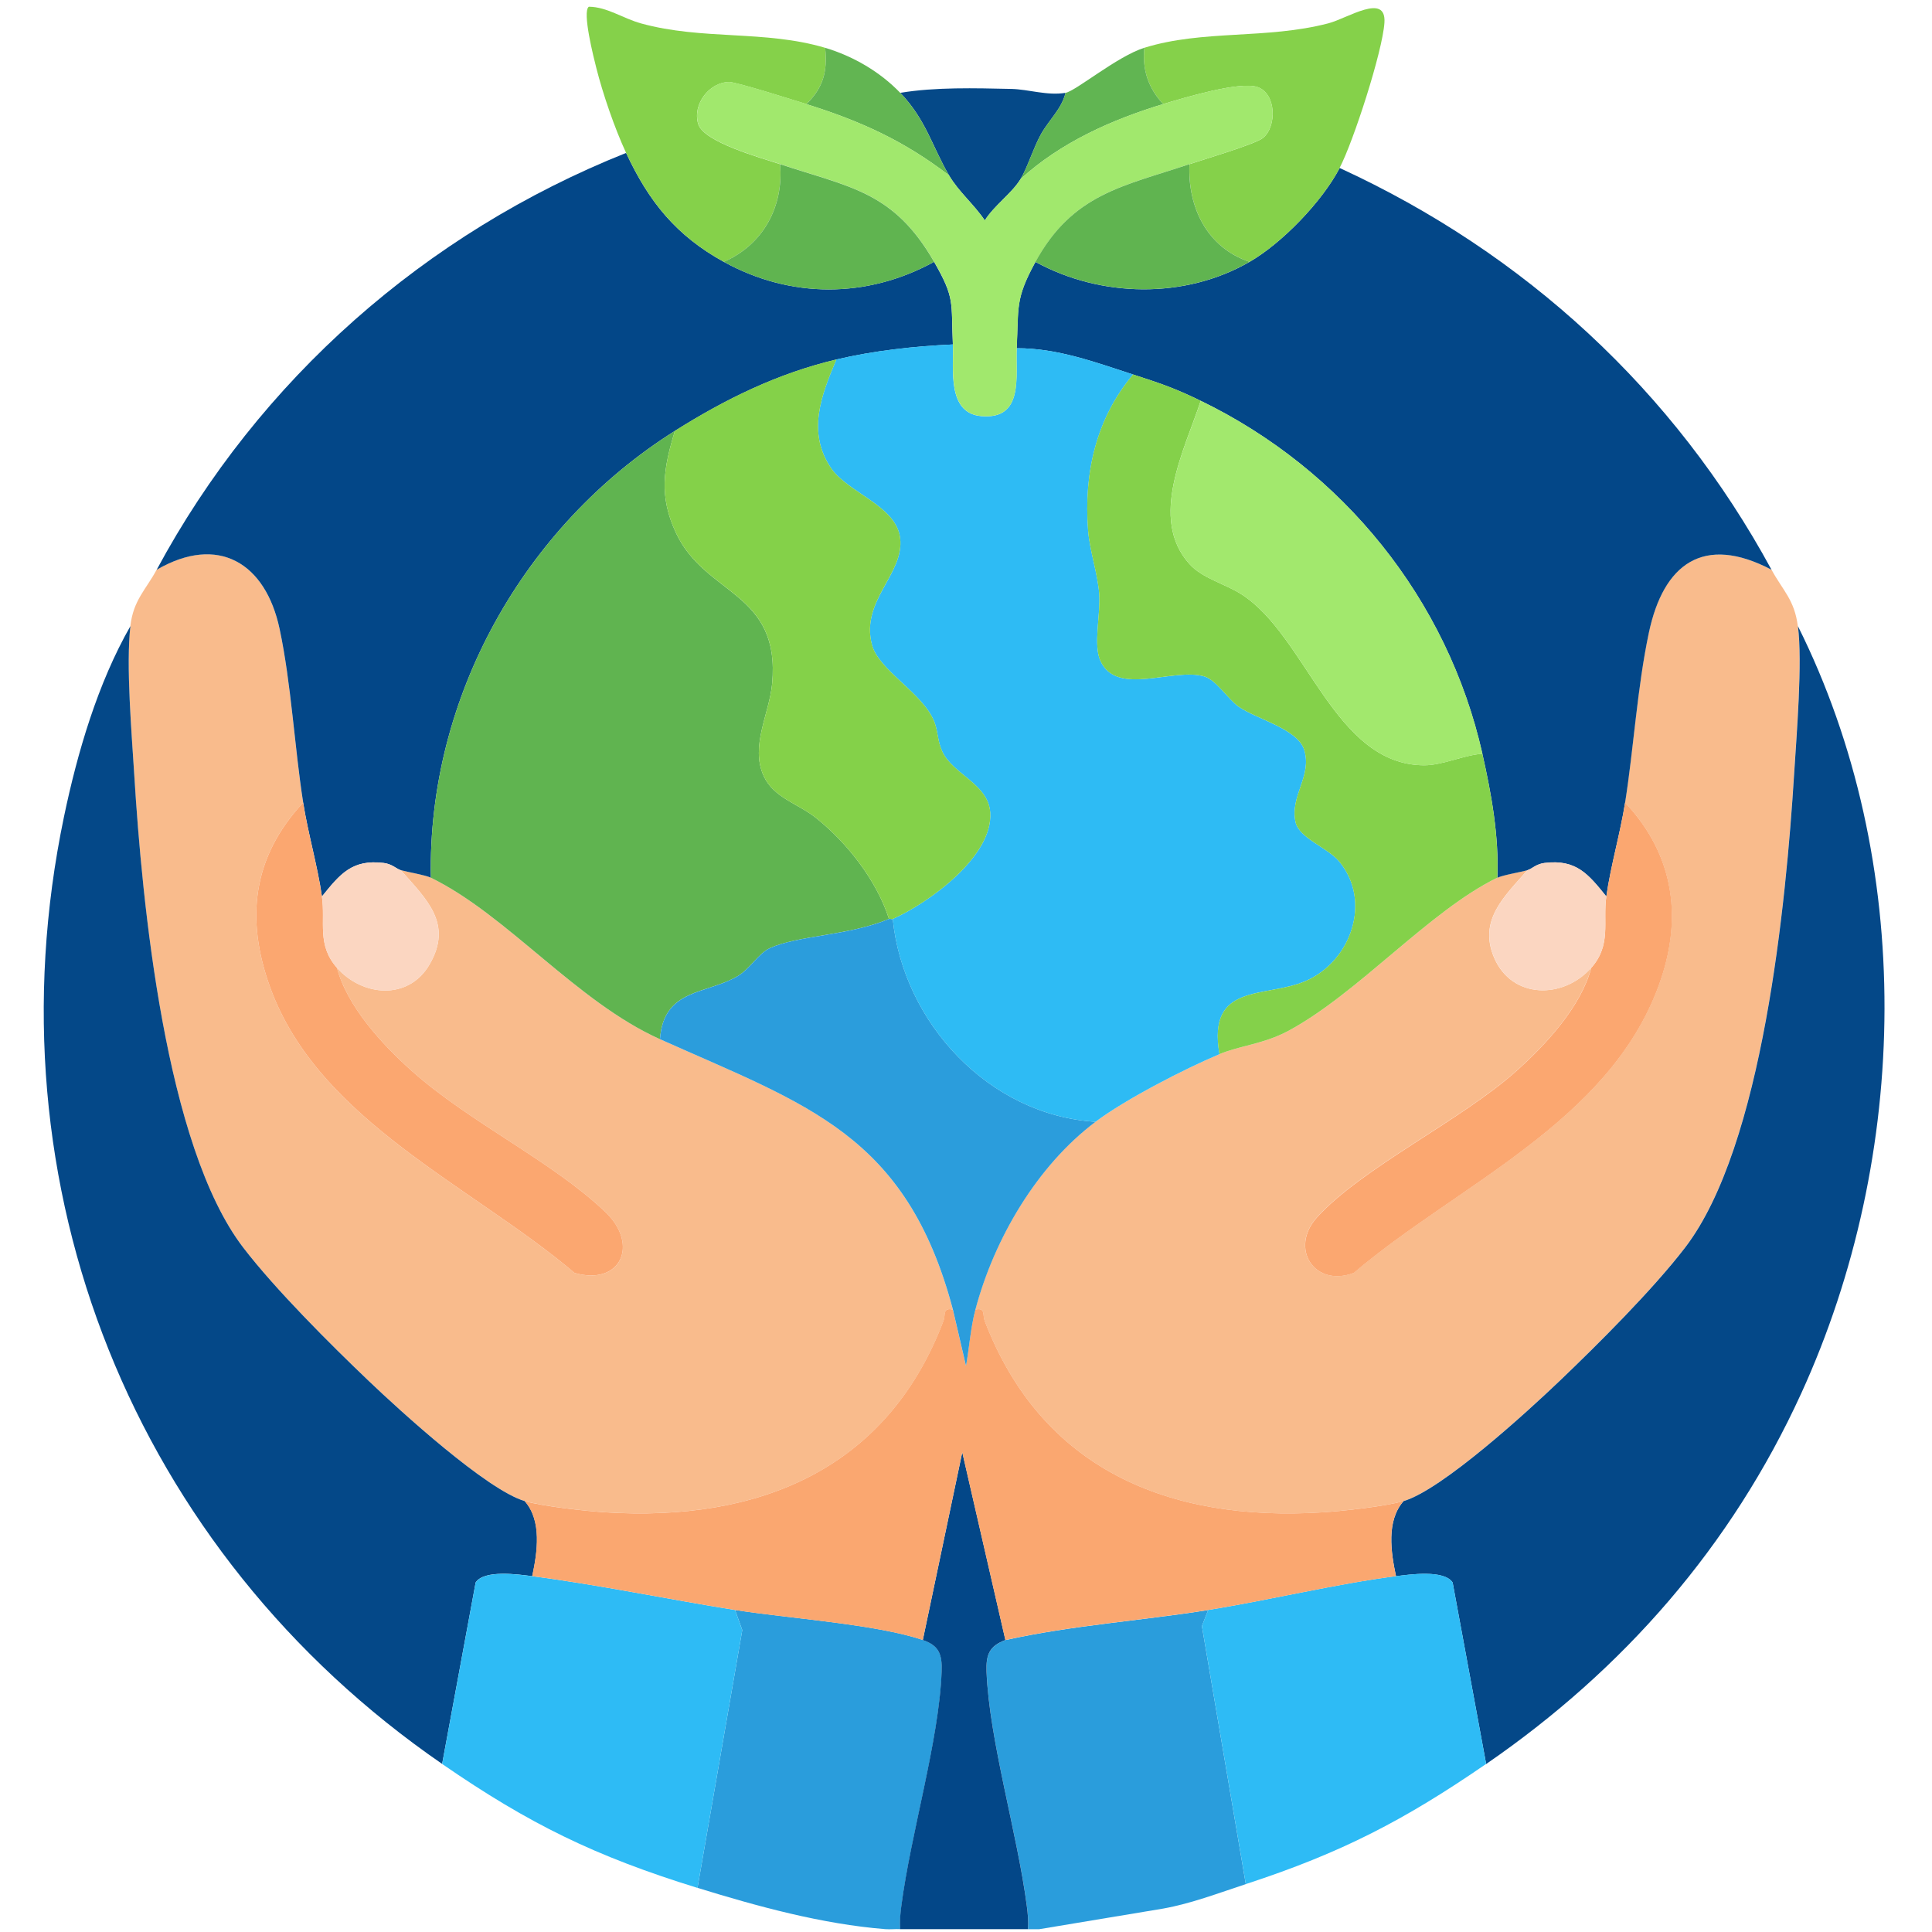
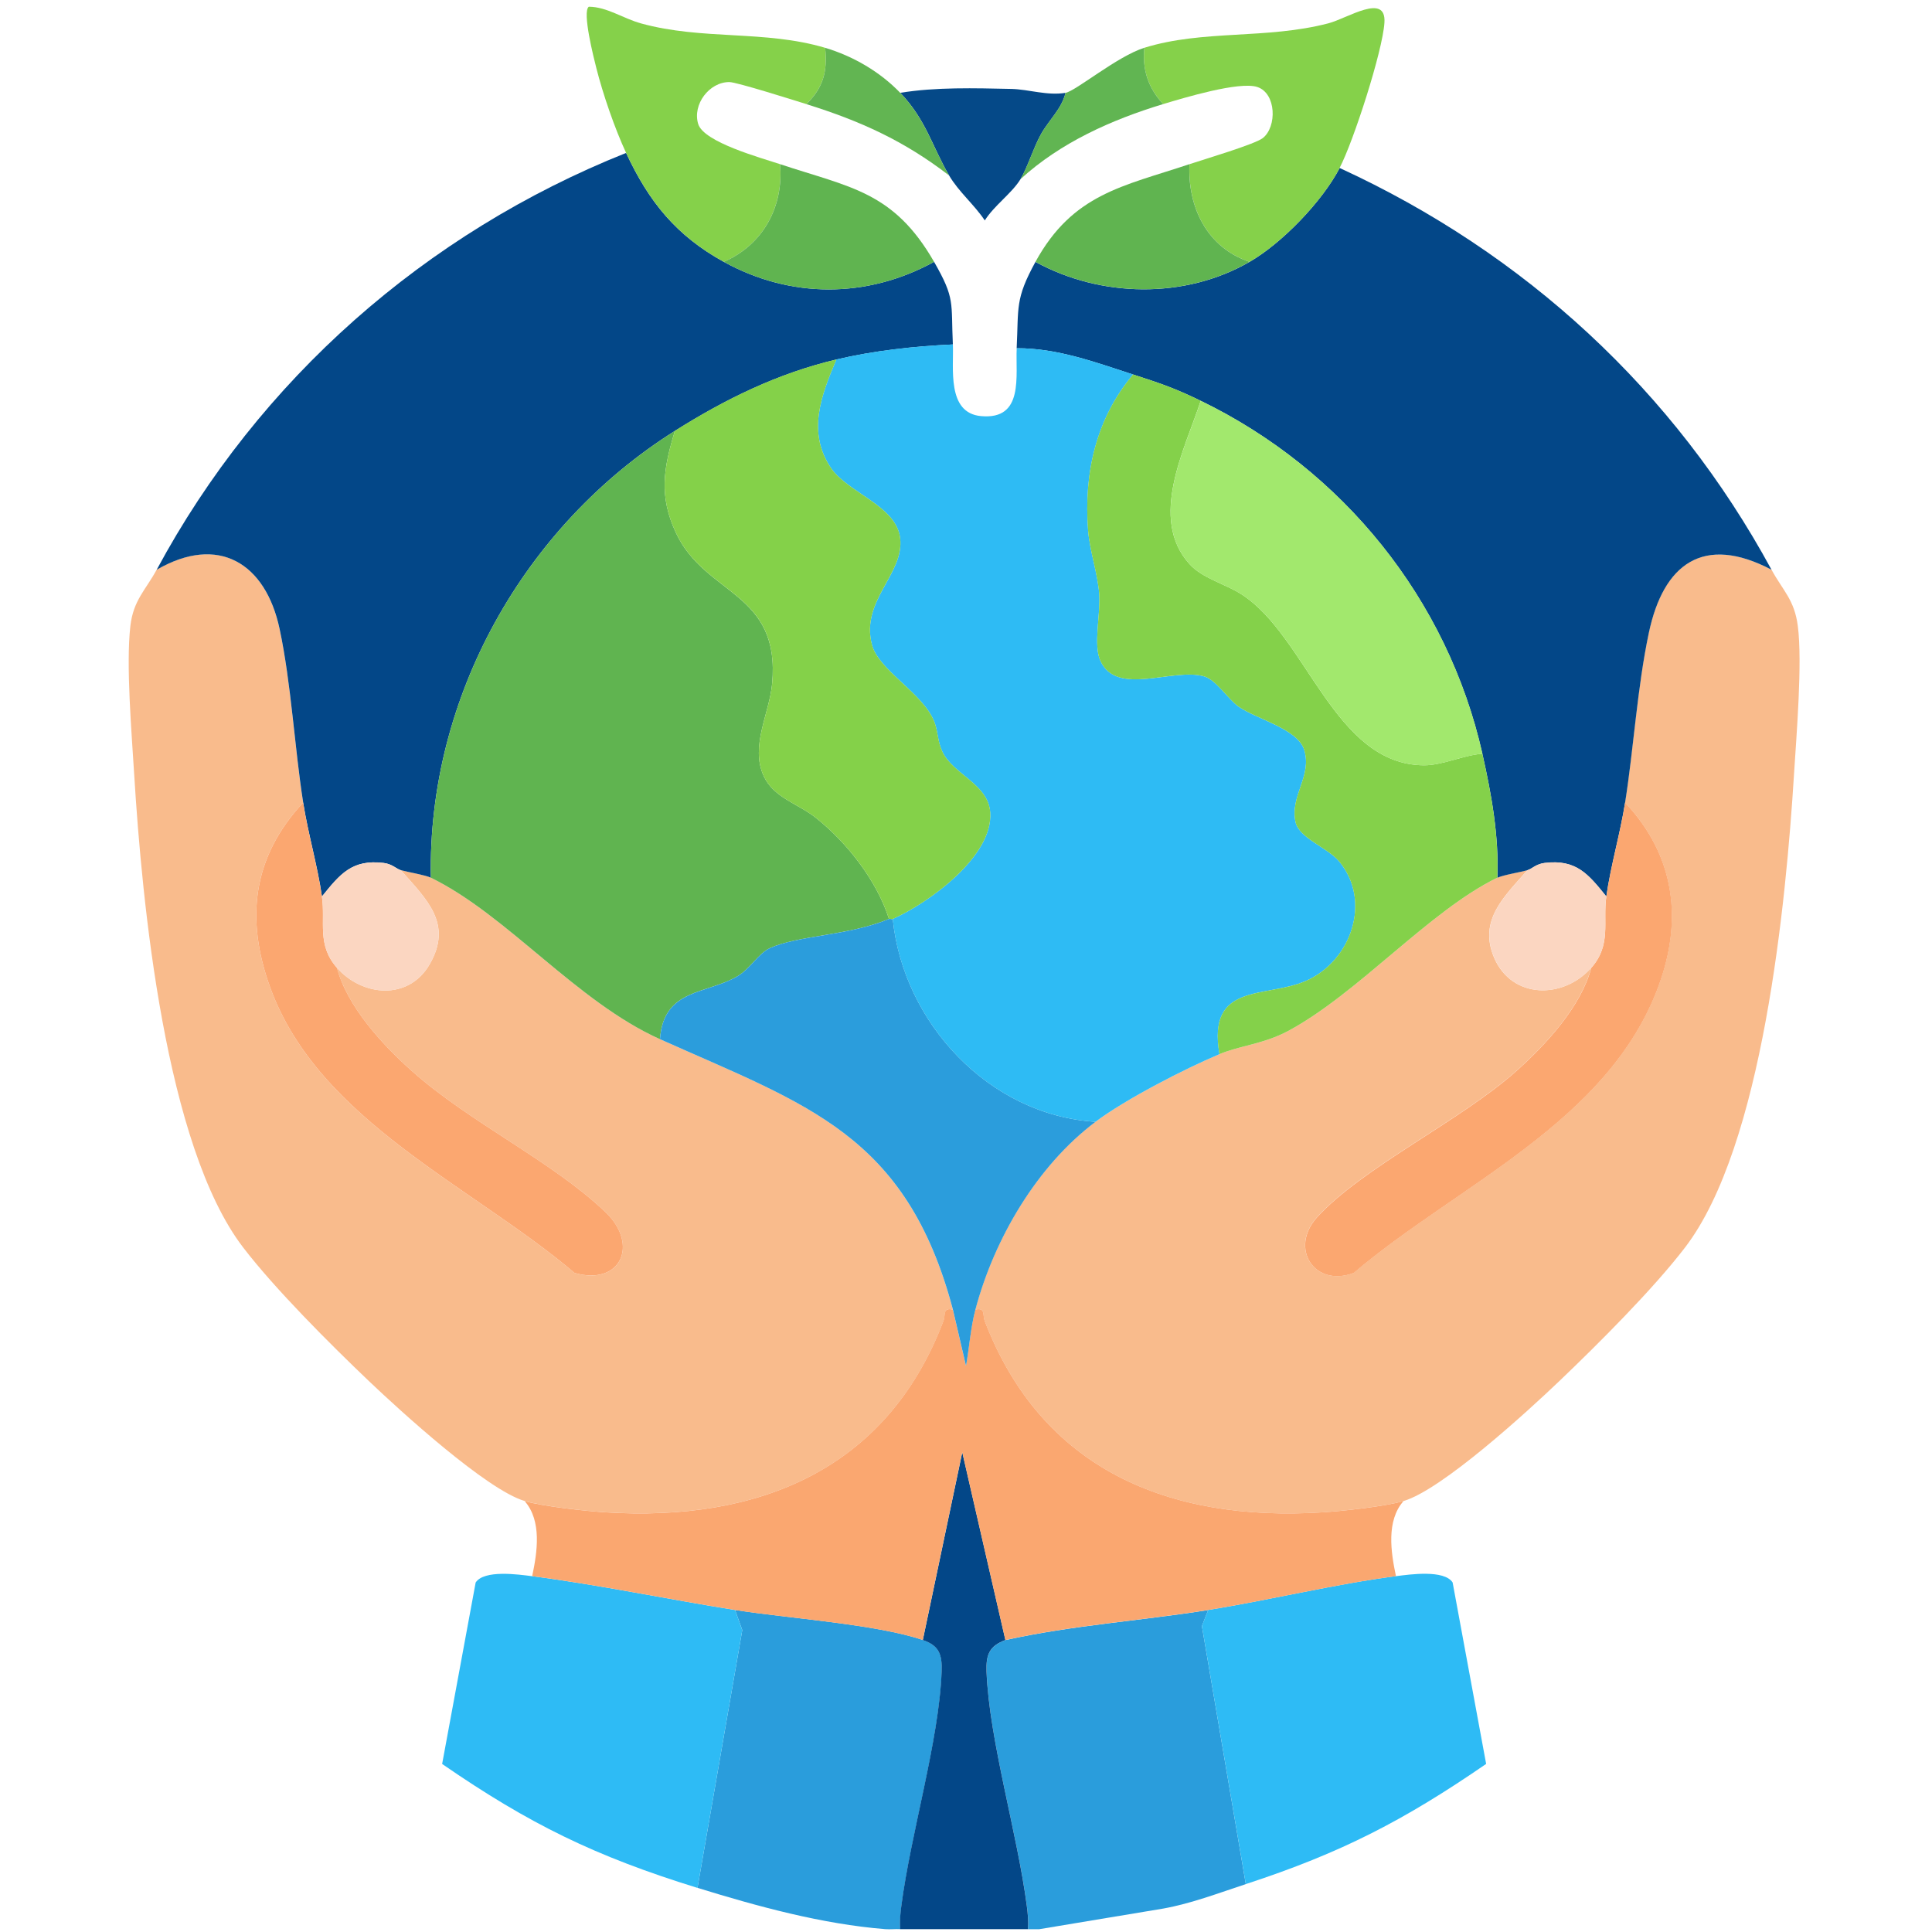
<svg xmlns="http://www.w3.org/2000/svg" id="Livello_1" data-name="Livello 1" viewBox="0 0 400 400">
  <defs>
    <style>
      .cls-1 {
        fill: #60b450;
      }

      .cls-2 {
        fill: #054988;
      }

      .cls-3 {
        fill: #2a9ddc;
      }

      .cls-4 {
        fill: #2ebbf4;
      }

      .cls-5 {
        fill: #fbd6c1;
      }

      .cls-6 {
        fill: none;
      }

      .cls-7 {
        fill: #f9bb8c;
      }

      .cls-8 {
        fill: #62b552;
      }

      .cls-9 {
        fill: #034788;
      }

      .cls-10 {
        fill: #2ebbf5;
      }

      .cls-11 {
        fill: #fba770;
      }

      .cls-12 {
        fill: #85d14a;
      }

      .cls-13 {
        fill: #a1e86d;
      }

      .cls-14 {
        fill: #84d14a;
      }

      .cls-15 {
        fill: #2b9ddc;
      }

      .cls-16 {
        fill: #84d149;
      }

      .cls-17 {
        fill: #a2e86d;
      }

      .cls-18 {
        fill: #faa770;
      }

      .cls-19 {
        fill: #61b552;
      }

      .cls-20 {
        fill: #044888;
      }
    </style>
  </defs>
  <path class="cls-6" d="M183.28,399.42H.56V.56h398.88v398.86h-184.28l25.67-4.27c5.91-1.07,11.44-3.21,17.1-5.06,19.79-6.46,32.87-13.25,49.76-24.88,28.43-19.57,50.74-45.06,65.2-76.69,22.56-49.33,23.68-110.11-.67-158.89-.71-5.47-3.09-7.33-5.44-11.66-20.12-37.08-51.05-65.55-89.42-83.19,2.86-5.47,8.87-24.09,9.28-30.05.43-6.33-7.62-.93-11.61.11-12.85,3.35-25.91,1.28-38.09,5.06-5.56,1.72-14.22,8.98-16.33,9.33-3.81.63-7.59-.74-11.24-.81-7.5-.16-15.67-.4-22.97.81-4.2-4.38-9.77-7.61-15.55-9.33-12.48-3.71-25.36-1.53-38.11-5.05-3.79-1.05-7.07-3.43-10.82-3.46-1.43,1.01,1.04,10.67,1.56,12.72,1.37,5.42,3.81,12.5,6.16,17.55-41.55,16.58-76.01,46.93-97.19,86.3-2.25,4.19-4.82,6.28-5.44,11.66-6.76,11.83-10.97,26.13-13.76,39.5-15.97,76.58,14.52,152.15,78.29,196.08,18.06,12.44,31.67,19.1,52.87,25.66,12.42,3.84,25.83,7.52,38.88,8.55Z" />
  <path class="cls-3" d="M250.15,333.33l-1.31,3.33,9.09,53.43c-5.66,1.85-11.19,3.99-17.1,5.06l-25.67,4.27h-2.33c.14-1.63-.02-3.2-.23-4.81-1.93-14.89-7.8-34.36-8.34-48.48-.14-3.52.55-5.32,3.91-6.57,13.8-3.06,28.13-4.01,41.99-6.22Z" />
  <path class="cls-3" d="M191.06,339.55c3.36,1.15,4.04,2.92,3.91,6.57-.53,14.25-6.4,33.52-8.34,48.48-.21,1.62-.37,3.19-.23,4.81-1.02-.06-2.09.08-3.11,0-13.05-1.04-26.45-4.71-38.88-8.55l9.27-53.37-1.5-4.17c10.86,1.73,29.25,2.93,38.88,6.22Z" />
  <path class="cls-9" d="M191.06,339.55l8.17-38.88,8.93,38.88c-3.36,1.25-4.04,3.05-3.91,6.57.55,14.12,6.41,33.59,8.34,48.48.21,1.62.37,3.19.23,4.81h-26.44c-.14-1.63.02-3.2.23-4.81,1.94-14.97,7.81-34.23,8.34-48.48.14-3.65-.54-5.42-3.91-6.57Z" />
  <path class="cls-7" d="M62.76,166.17c-10.48,11.28-11.99,24.05-6.81,38.3,10.02,27.6,41.98,41.21,62.99,59.07,9.54,2.76,13.49-5.83,6.39-12.61-11.07-10.56-28.16-18.57-40.03-29.17-6.17-5.51-13.4-13.35-15.54-21.39,5.25,5.95,14.79,6.82,19.16-.67,4.93-8.45-.6-13.5-5.94-19.55,1.5.41,5.07,1,6.22,1.56,15.81,7.72,30.15,25.7,47.43,33.43,30.38,13.61,51.02,19.65,60.65,55.98-2.15-.46-1.46,1.11-1.92,2.32-11.68,30.86-38.34,41.66-70,39.66-4.15-.26-12.93-1.22-16.72-2.33-7.87-2.3-25.78-18.66-32.29-24.86-8.01-7.64-19.39-19-26.01-27.64-16.14-21.06-20.94-71.46-22.56-97.96-.52-8.59-1.72-22.6-.79-30.7.62-5.38,3.19-7.47,5.44-11.66,12.76-7.4,22.55-1.39,25.45,12.26,2.41,11.34,3.07,24.36,4.88,35.94Z" />
  <path class="cls-7" d="M366.78,117.96c2.35,4.33,4.74,6.2,5.44,11.66.97,7.53-.28,22.53-.79,30.7-1.64,26.42-6.46,76.95-22.56,97.96-6.63,8.65-17.99,19.98-26.01,27.64-6.54,6.25-24.33,22.53-32.29,24.86-3.8,1.11-12.58,2.06-16.72,2.33-31.82,2.01-58.19-8.85-70-39.66-.46-1.2.23-2.78-1.92-2.32,3.87-14.59,12.72-29.73,24.88-38.88,6.2-4.66,18.41-10.94,25.66-14,4.21-1.77,9.17-2.09,14.24-4.81,14.5-7.78,29.15-24.82,43.3-31.73,1.15-.56,4.72-1.15,6.22-1.56-4.68,5.39-10.24,10.32-6.88,18.15,3.69,8.6,14.34,8.59,20.09,2.07-2.14,8.04-9.37,15.89-15.54,21.39-11.46,10.23-31.98,20.02-41.25,30.28-5.77,6.38-.54,14.57,7.61,11.5,21.4-18.18,52.47-31.04,62.99-59.08,5.24-13.97,3.53-27.29-6.81-38.3,1.82-11.6,2.49-23.63,4.91-35.13,3.01-14.3,11.31-20.48,25.41-13.08Z" />
  <path class="cls-9" d="M149.85,54.21c13.83,7.62,29.66,7.61,43.54,0,4.42,7.69,3.48,8.34,3.89,17.11-7.96.36-16.36,1.28-24.1,3.11-12.16,2.88-22.96,8.18-33.43,14.77-31.25,19.66-51.27,55.19-50.54,92.52-1.15-.56-4.72-1.15-6.22-1.56-.91-.25-1.75-1.28-3.56-1.5-6.55-.8-9.05,2.33-12.77,6.94-.93-6.45-2.89-13.05-3.89-19.44-1.81-11.58-2.47-24.6-4.88-35.94-2.9-13.65-12.68-19.66-25.45-12.26,21.18-39.37,55.65-69.72,97.19-86.3,4.72,10.15,10.44,17.17,20.22,22.55Z" />
  <path class="cls-9" d="M366.78,117.96c-14.1-7.41-22.4-1.22-25.41,13.08-2.42,11.49-3.09,23.53-4.91,35.13-1.01,6.41-2.96,12.95-3.89,19.44-3.72-4.61-6.22-7.74-12.77-6.94-1.81.22-2.65,1.25-3.56,1.5-1.5.41-5.07,1-6.22,1.56.33-8.71-1.22-17.25-3.11-25.66-7.21-32.03-28.91-58.83-58.32-73.09-5.48-2.66-8.4-3.63-14-5.44-7.84-2.54-15.65-5.46-24.1-5.44.42-8.5-.35-10.15,3.89-17.88,13.51,7.4,30.92,7.74,44.32,0,6.76-3.9,15.05-12.51,18.66-19.44,38.37,17.64,69.3,46.11,89.42,83.19Z" />
-   <path class="cls-20" d="M108.64,310.78c3.6,4.1,2.62,10.57,1.56,15.55-2.93-.38-9.97-1.37-11.72,1.3l-6.94,37.57C27.76,321.28-2.73,245.71,13.24,169.13c2.79-13.37,7-27.67,13.76-39.5-.94,8.1.26,22.11.79,30.7,1.62,26.5,6.42,76.9,22.56,97.96,6.62,8.64,18,20,26.01,27.64,6.5,6.2,24.42,22.56,32.29,24.86Z" />
-   <path class="cls-20" d="M307.69,365.21l-6.94-37.57c-1.75-2.67-8.79-1.68-11.72-1.3-1.06-4.98-2.04-11.45,1.56-15.55,7.96-2.33,25.75-18.61,32.29-24.86,8.02-7.66,19.38-18.99,26.01-27.64,16.1-21,20.91-71.53,22.56-97.96.51-8.18,1.76-23.17.79-30.7,24.35,48.78,23.23,109.56.67,158.89-14.47,31.63-36.78,57.13-65.2,76.69Z" />
  <path class="cls-10" d="M110.19,326.33c13.56,1.75,28.28,4.81,41.99,7l1.5,4.17-9.27,53.37c-21.21-6.56-34.82-13.22-52.87-25.66l6.94-37.57c1.76-2.67,8.79-1.68,11.72-1.3Z" />
  <path class="cls-10" d="M289.03,326.33c2.93-.38,9.97-1.37,11.72,1.3l6.94,37.57c-16.9,11.63-29.97,18.42-49.76,24.88l-9.09-53.43,1.31-3.33c12.69-2.03,26.26-5.37,38.88-7Z" />
  <path class="cls-12" d="M277.37,34.77c-3.61,6.93-11.9,15.54-18.66,19.44-8.79-2.94-12.84-11.3-12.44-20.22,2.91-.97,13.58-4.13,15.19-5.41,2.95-2.35,2.8-9.27-1.15-10.57-3.73-1.22-15.18,2.24-19.49,3.54-3.07-3.31-4.37-7.13-3.89-11.66,12.19-3.78,25.25-1.71,38.09-5.06,3.99-1.04,12.04-6.44,11.61-.11-.4,5.96-6.42,24.58-9.28,30.05Z" />
  <path class="cls-12" d="M170.84,9.89c.51,4.87-.39,8.27-3.89,11.66-2.54-.79-14.42-4.55-15.94-4.56-4.16-.02-7.68,4.62-6.46,8.67,1.14,3.79,13.02,7.02,16.96,8.33.75,8.82-3.54,16.69-11.66,20.22-9.77-5.38-15.49-12.4-20.22-22.55-2.35-5.05-4.79-12.13-6.16-17.55-.52-2.05-2.99-11.71-1.56-12.72,3.76.03,7.03,2.41,10.82,3.46,12.74,3.51,25.63,1.34,38.11,5.05Z" />
  <path class="cls-2" d="M220.61,19.22c-.78,3.3-3.4,5.57-5.07,8.54-1.56,2.78-2.84,7.02-4.26,9.34-1.78,2.91-5.46,5.46-7.39,8.54-2.18-3.28-5.39-5.91-7.39-9.31-3.5-5.97-4.76-11.53-10.11-17.11,7.3-1.21,15.48-.97,22.97-.81,3.64.08,7.43,1.44,11.24.81Z" />
  <path class="cls-8" d="M186.39,19.22c5.34,5.58,6.6,11.13,10.11,17.11-9.3-7.17-18.39-11.29-29.55-14.77,3.5-3.39,4.4-6.8,3.89-11.66,5.78,1.72,11.35,4.95,15.55,9.33Z" />
  <path class="cls-19" d="M236.93,9.89c-.48,4.54.82,8.36,3.89,11.66-10.7,3.24-21.25,7.96-29.55,15.55,1.42-2.33,2.7-6.56,4.26-9.34,1.67-2.97,4.29-5.24,5.07-8.54,2.11-.35,10.77-7.61,16.33-9.33Z" />
  <path class="cls-18" d="M197.28,271.13l2.71,11.67c.69-3.83.95-7.9,1.95-11.67,2.15-.46,1.46,1.11,1.92,2.32,11.8,30.81,38.18,41.67,70,39.66,4.15-.26,12.93-1.22,16.72-2.33-3.6,4.1-2.62,10.57-1.56,15.55-12.61,1.63-26.19,4.97-38.88,7-13.86,2.21-28.19,3.16-41.99,6.22l-8.93-38.88-8.17,38.88c-9.63-3.29-28.01-4.49-38.88-6.22-13.71-2.19-28.43-5.25-41.99-7,1.06-4.98,2.04-11.45-1.56-15.55,3.8,1.11,12.58,2.06,16.72,2.33,31.65,2,58.32-8.8,70-39.66.46-1.21-.23-2.78,1.92-2.32Z" />
  <path class="cls-1" d="M139.74,89.19c-2.38,7.79-3.36,13.5.22,21.16,6.1,13.05,21.69,12.08,19.9,31.23-.59,6.26-4.56,12.86-1.76,19.06,2.04,4.51,7.13,5.75,10.78,8.65,6.5,5.16,12.64,13.02,15.18,20.97-8.43,3.51-18.74,3.35-24.67,6.04-2.29,1.04-4.12,4.29-6.65,5.79-6.45,3.81-15.35,2.49-16.1,13.06-17.28-7.74-31.62-25.71-47.43-33.43-.73-37.34,19.29-72.86,50.54-92.52Z" />
  <path class="cls-15" d="M226.83,232.25c-12.16,9.14-21.01,24.28-24.88,38.88-1,3.77-1.26,7.84-1.95,11.67l-2.71-11.67c-9.63-36.33-30.27-42.37-60.65-55.98.75-10.56,9.66-9.24,16.1-13.06,2.53-1.5,4.36-4.75,6.65-5.79,5.93-2.68,16.24-2.53,24.67-6.04.22-.09.56.1.78,0,2.16,21.47,19.94,40.66,41.99,41.99Z" />
  <path class="cls-11" d="M66.65,185.6c.76,5.24-1.11,9.99,3.11,14.77,2.14,8.04,9.37,15.89,15.54,21.39,11.87,10.6,28.96,18.61,40.03,29.17,7.1,6.77,3.14,15.36-6.39,12.61-21.01-17.87-52.97-31.47-62.99-59.07-5.18-14.26-3.66-27.02,6.81-38.3,1,6.39,2.95,12.99,3.89,19.44Z" />
  <path class="cls-5" d="M82.98,180.16c5.34,6.04,10.87,11.1,5.94,19.55-4.37,7.49-13.91,6.62-19.16.67-4.22-4.78-2.35-9.54-3.11-14.77,3.72-4.61,6.22-7.74,12.77-6.94,1.81.22,2.65,1.25,3.56,1.5Z" />
  <path class="cls-4" d="M197.28,71.31c.22,4.79-1.33,14.18,5.82,14.84,8.99.83,7.12-8.37,7.4-14.06,8.46-.02,16.27,2.9,24.1,5.44-7.7,9.19-10.21,20.43-9.32,32.25.32,4.24,2.02,9.02,2.31,13.24s-1.26,10.46.23,13.77c3.39,7.57,15.19,1.3,21.6,3.28,2.38.73,4.82,4.66,7,6.21,3.61,2.57,12.24,4.59,13.6,8.95,1.71,5.51-3.01,9.51-1.78,15.01.73,3.28,6.69,5.3,9.01,8.09,6.85,8.22,2.51,20.65-6.88,24.76-8.34,3.65-20.48.17-17.89,15.16-7.25,3.05-19.45,9.33-25.66,14-22.05-1.32-39.83-20.52-41.99-41.99,7.37-3.28,20.82-12.93,20.18-22.06-.41-5.94-7.75-7.85-9.95-12.66-.99-2.16-.84-4.14-1.64-6.14-2.37-5.95-11.49-10.6-12.89-15.87-2.44-9.21,6.72-14.63,5.83-22.11-.8-6.75-10.81-9.36-14.31-14.51-5.02-7.39-2.02-15.13,1.11-22.49,7.75-1.83,16.14-2.75,24.1-3.11Z" />
  <path class="cls-14" d="M248.6,82.97c-3.28,10.03-10.86,24.33-2.33,33.81,2.68,2.98,7.4,4.09,10.81,6.29,13.51,8.7,19.16,35.31,37.77,35.37,3.81.01,8.19-2.12,12.05-2.39,1.89,8.41,3.44,16.95,3.11,25.66-14.15,6.91-28.8,23.95-43.3,31.73-5.07,2.72-10.02,3.04-14.24,4.81-2.59-14.99,9.54-11.51,17.89-15.16,9.38-4.11,13.73-16.54,6.88-24.76-2.32-2.78-8.27-4.81-9.01-8.09-1.23-5.5,3.49-9.5,1.78-15.01-1.35-4.36-9.99-6.38-13.6-8.95-2.18-1.55-4.63-5.48-7-6.21-6.41-1.98-18.21,4.3-21.6-3.28-1.48-3.31.06-9.58-.23-13.77s-1.99-9-2.31-13.24c-.89-11.82,1.61-23.07,9.32-32.25,5.59,1.82,8.52,2.79,14,5.44Z" />
  <path class="cls-11" d="M329.46,200.38c4.22-4.78,2.36-9.53,3.11-14.77.93-6.48,2.88-13.03,3.89-19.44,10.34,11.01,12.06,24.33,6.81,38.3-10.52,28.04-41.59,40.9-62.99,59.08-8.16,3.07-13.39-5.12-7.61-11.5,9.28-10.25,29.79-20.04,41.25-30.28,6.17-5.51,13.4-13.35,15.54-21.39Z" />
  <path class="cls-5" d="M332.57,185.6c-.75,5.24,1.11,9.99-3.11,14.77-5.75,6.52-16.41,6.53-20.09-2.07-3.36-7.83,2.19-12.76,6.88-18.15.91-.25,1.75-1.28,3.56-1.5,6.55-.8,9.05,2.33,12.77,6.94Z" />
  <path class="cls-16" d="M173.17,74.42c-3.13,7.37-6.14,15.1-1.11,22.49,3.5,5.15,13.52,7.77,14.31,14.51.88,7.48-8.28,12.89-5.83,22.11,1.4,5.28,10.52,9.92,12.89,15.87.8,2,.65,3.98,1.64,6.14,2.2,4.81,9.54,6.71,9.95,12.66.63,9.13-12.82,18.79-20.18,22.06-.22.1-.56-.09-.78,0-2.54-7.95-8.68-15.81-15.18-20.97-3.65-2.9-8.74-4.14-10.78-8.65-2.8-6.2,1.17-12.8,1.76-19.06,1.8-19.16-13.79-18.18-19.9-31.23-3.58-7.66-2.6-13.36-.22-21.16,10.47-6.59,21.27-11.9,33.43-14.77Z" />
-   <path class="cls-13" d="M166.95,21.55c11.16,3.48,20.25,7.61,29.55,14.77,2,3.4,5.2,6.03,7.39,9.31,1.92-3.08,5.61-5.62,7.39-8.54,8.3-7.59,18.85-12.31,29.55-15.55,4.31-1.3,15.76-4.76,19.49-3.54,3.94,1.29,4.09,8.21,1.15,10.57-1.61,1.28-12.28,4.45-15.19,5.41-13.75,4.58-24.13,6.09-31.88,20.22-4.24,7.73-3.46,9.38-3.89,17.88-.28,5.69,1.59,14.89-7.4,14.06-7.15-.66-5.59-10.05-5.82-14.84-.41-8.77.53-9.42-3.89-17.11-8.39-14.6-17.43-15.41-31.88-20.22-3.93-1.31-15.82-4.54-16.96-8.33-1.21-4.04,2.31-8.69,6.46-8.67,1.52,0,13.4,3.77,15.94,4.56Z" />
  <path class="cls-1" d="M193.39,54.21c-13.88,7.61-29.71,7.62-43.54,0,8.13-3.53,12.42-11.4,11.66-20.22,14.45,4.81,23.49,5.61,31.88,20.22Z" />
-   <path class="cls-17" d="M306.91,156.06c-3.86.27-8.24,2.4-12.05,2.39-18.61-.06-24.26-26.67-37.77-35.37-3.41-2.2-8.13-3.31-10.81-6.29-8.54-9.48-.95-23.79,2.33-33.81,29.4,14.26,51.1,41.05,58.32,73.09Z" />
+   <path class="cls-17" d="M306.91,156.06c-3.86.27-8.24,2.4-12.05,2.39-18.61-.06-24.26-26.67-37.77-35.37-3.41-2.2-8.13-3.31-10.81-6.29-8.54-9.48-.95-23.79,2.33-33.81,29.4,14.26,51.1,41.05,58.32,73.09" />
  <path class="cls-1" d="M246.26,33.99c-.4,8.92,3.65,17.28,12.44,20.22-13.4,7.74-30.81,7.4-44.32,0,7.75-14.12,18.13-15.63,31.88-20.22Z" />
</svg>